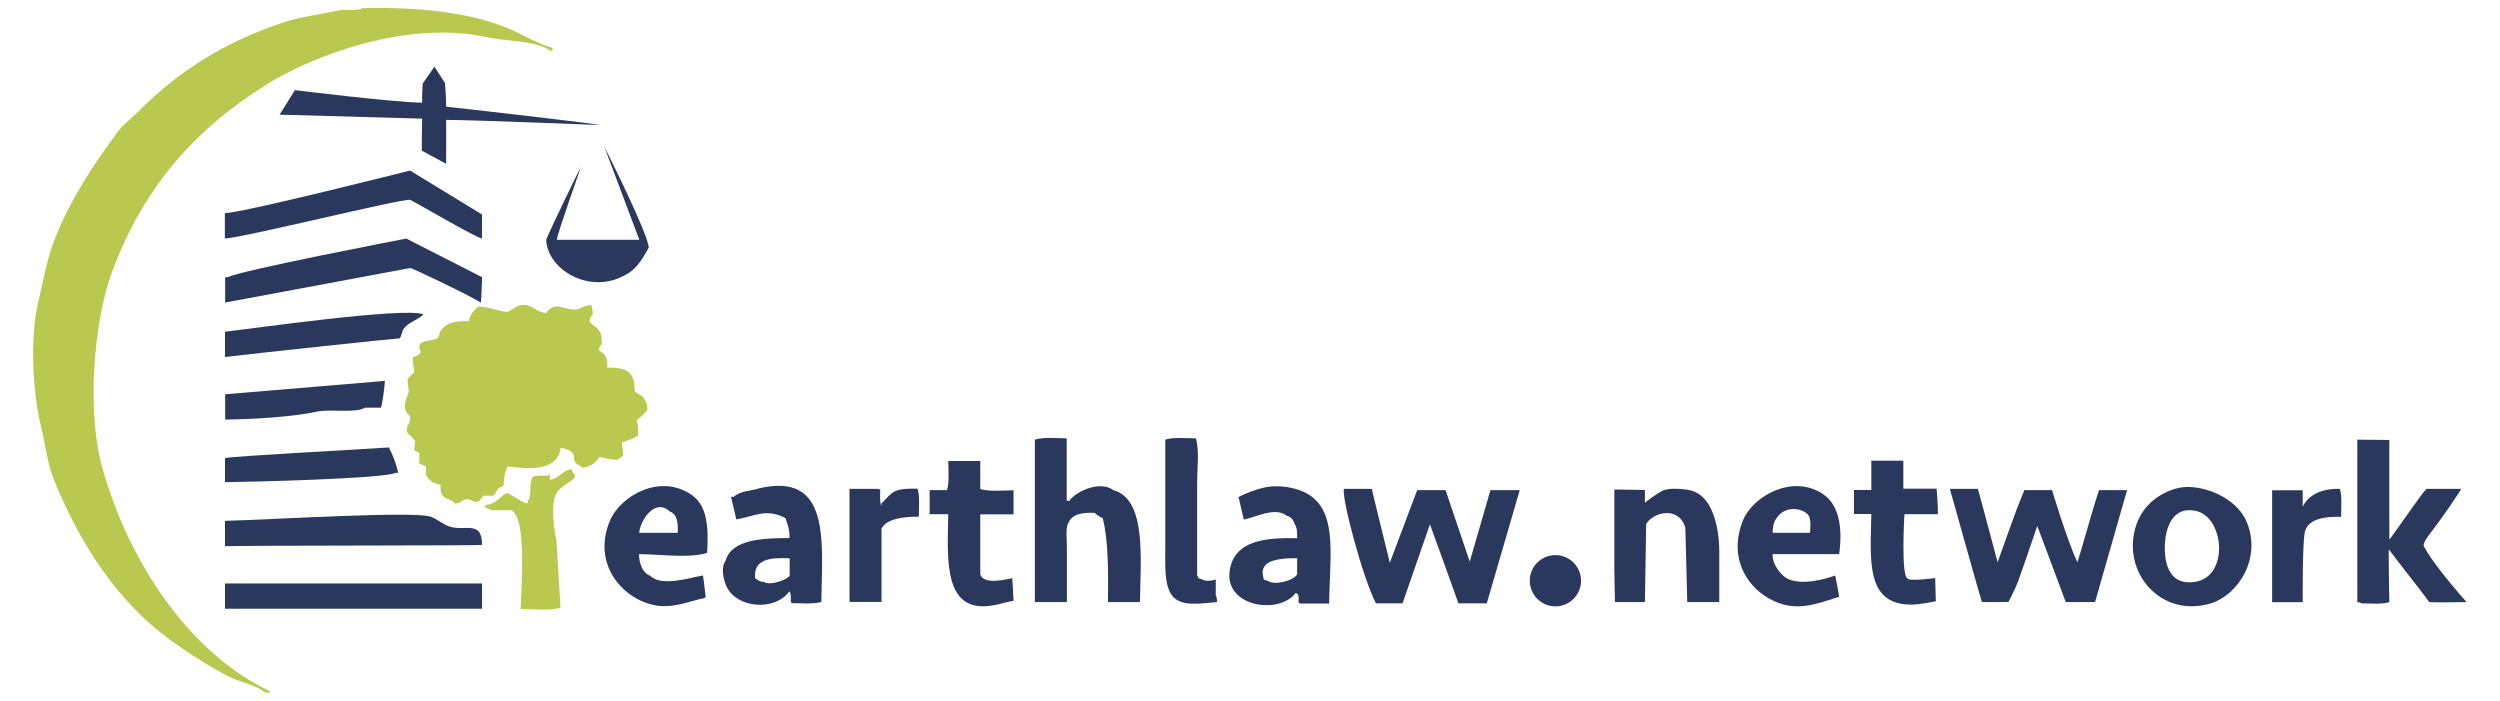
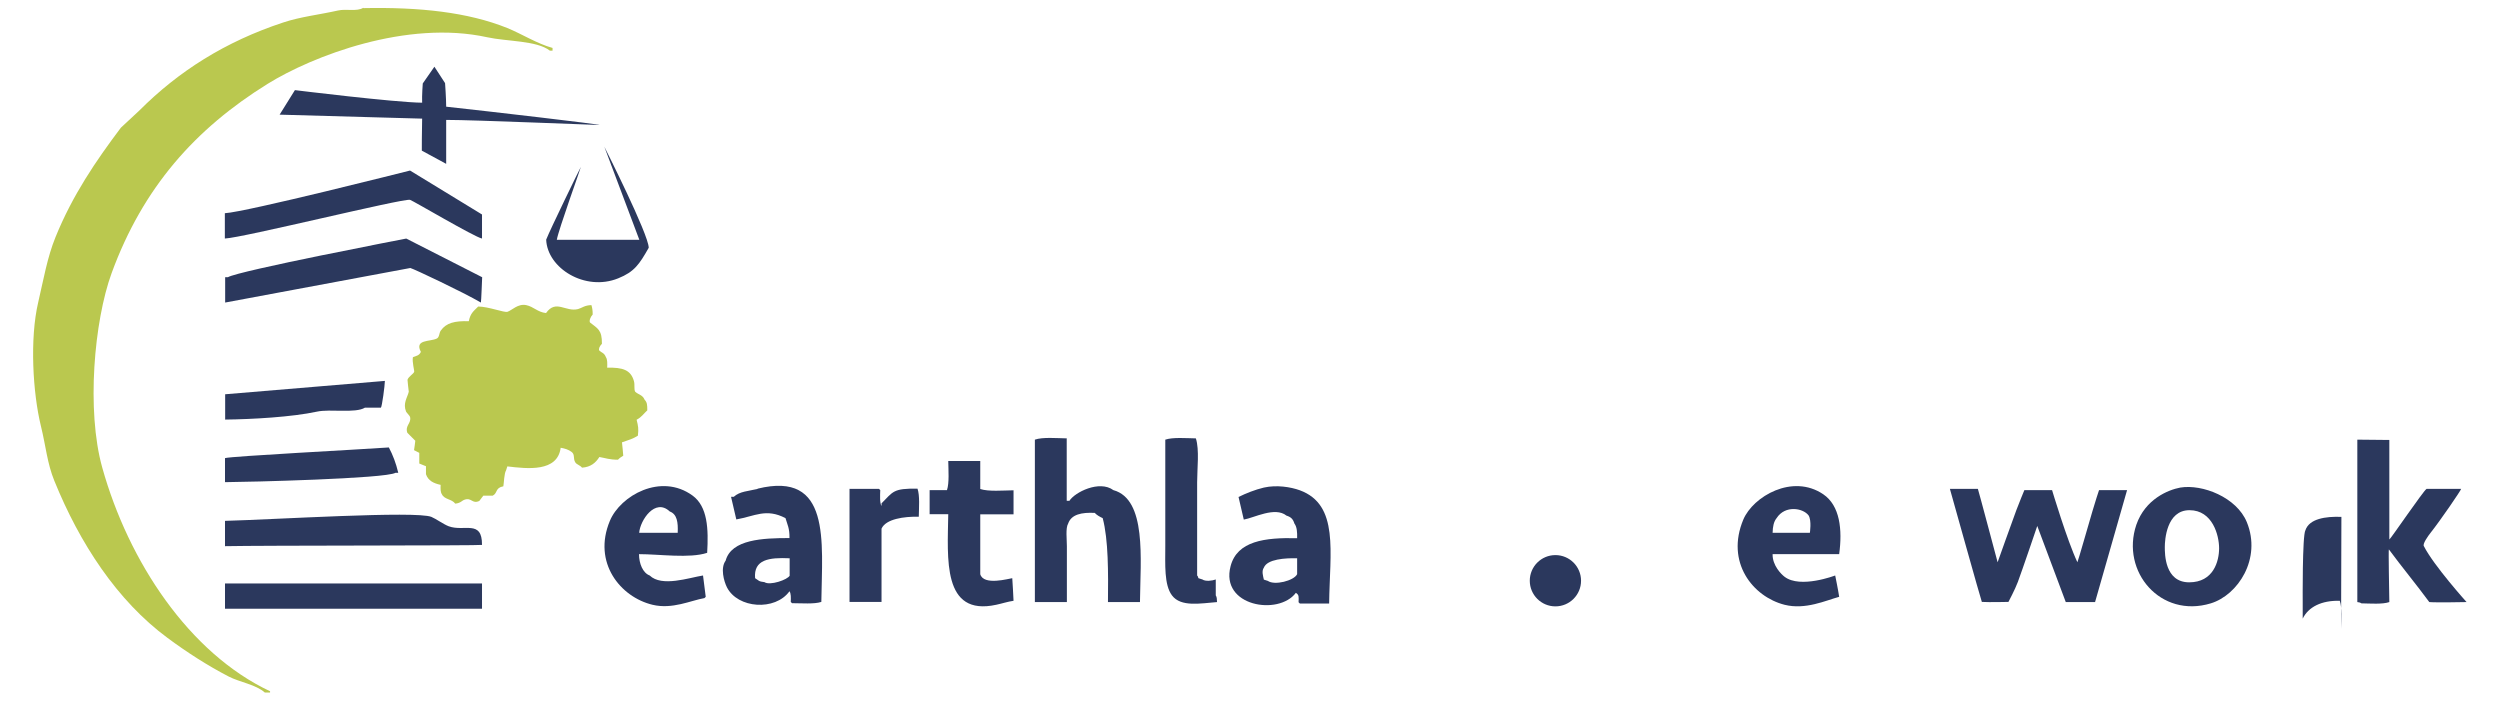
<svg xmlns="http://www.w3.org/2000/svg" id="uuid-e9a49ae9-12fb-4845-93d2-b40b02cbd4eb" data-name="Layer_1" width="157" height="44" viewBox="0 0 157 44">
  <defs>
    <style>
      .uuid-d8d77bb2-ba01-4c2f-8a4c-8fb5e8b0aeb2 {
        fill: #bac84f;
      }

      .uuid-d8d77bb2-ba01-4c2f-8a4c-8fb5e8b0aeb2, .uuid-4cc4cc83-5d60-4c8e-8c5b-4bccd6c4f070 {
        fill-rule: evenodd;
      }

      .uuid-879c6bb8-e3ed-4940-b1fc-d4b5cbd4eb64, .uuid-4cc4cc83-5d60-4c8e-8c5b-4bccd6c4f070 {
        fill: #2b385d;
      }
    </style>
  </defs>
  <path class="uuid-d8d77bb2-ba01-4c2f-8a4c-8fb5e8b0aeb2" d="M22.83.51c3.5-.07,6.54.25,9.03,1.25.93.38,1.86.98,2.84,1.25v.17h-.17c-.82-.64-2.7-.57-3.93-.84-5.04-1.11-10.96,1.17-13.8,2.93-4.54,2.82-7.82,6.5-9.79,11.88-1.1,3.01-1.59,8.63-.59,12.21,1.65,5.91,5.46,11.66,10.54,14.05v.08h-.33c-.56-.5-1.58-.65-2.26-1-1.35-.7-2.65-1.54-3.85-2.43-3.17-2.34-5.52-5.95-7.11-9.87-.45-1.11-.53-2.17-.84-3.43-.51-2.08-.71-5.49-.17-7.78.33-1.41.57-2.83,1.09-4.1,1.07-2.63,2.52-4.76,4.1-6.86.39-.36.78-.72,1.17-1.09,2.44-2.44,5.36-4.31,9.03-5.52,1.08-.36,2.28-.49,3.43-.75.52-.12,1.19.08,1.59-.17Z" />
  <path class="uuid-4cc4cc83-5d60-4c8e-8c5b-4bccd6c4f070" d="M28.02,6.7c2.84.31,9.63,1.1,9.63,1.15-.31,0-7.85-.32-9.63-.32v2.76s-1.53-.83-1.53-.83c0,0,0-1.29.02-2.01-2.98-.08-8.95-.25-8.95-.25l.96-1.54s6.24.77,7.99.79c-.02-.44.04-1.21.04-1.21l.73-1.05.67,1.03s.07.96.07,1.48Z" />
  <path class="uuid-4cc4cc83-5d60-4c8e-8c5b-4bccd6c4f070" d="M38.39,10.21c.09.14.15.09,0,.17v-.17Z" />
  <path class="uuid-4cc4cc83-5d60-4c8e-8c5b-4bccd6c4f070" d="M34.96,15.06h5.19s-2.2-5.85-2.2-5.85c0,0,2.79,5.52,2.79,6.35-.59,1.04-.9,1.51-1.92,1.92-2.08.84-4.45-.64-4.52-2.43.25-.64,2.15-4.54,2.18-4.57,0,.06-1.42,3.99-1.51,4.57Z" />
  <path class="uuid-4cc4cc83-5d60-4c8e-8c5b-4bccd6c4f070" d="M30.27,14.98c-.47-.09-4.32-2.37-4.52-2.43-.42-.11-10.53,2.39-11.63,2.43v-1.59c1.33-.07,11.63-2.68,11.63-2.68l4.52,2.76v1.51Z" />
  <path class="uuid-4cc4cc83-5d60-4c8e-8c5b-4bccd6c4f070" d="M25.51,14.98l4.77,2.43s-.06,1.56-.08,1.59c-1.13-.66-4.18-2.1-4.43-2.17-3.87.72-7.75,1.45-11.63,2.17v-1.59h.17c.64-.4,11.21-2.43,11.21-2.43Z" />
  <path class="uuid-d8d77bb2-ba01-4c2f-8a4c-8fb5e8b0aeb2" d="M38.14,23.09c.95-.02,1.47.13,1.67.84.07.25-.01.51.08.67.22.2.46.19.59.5.16.17.17.32.17.67-.24.22-.35.42-.67.59.1.41.13.55.08,1-.31.2-.57.27-1,.42.03.28.06.56.08.84-.12.07-.24.15-.33.25-.54,0-.77-.1-1.17-.17-.23.36-.53.63-1.09.67-.11-.15-.33-.19-.42-.33-.16-.25,0-.5-.25-.67-.17-.13-.42-.21-.67-.25-.2,1.54-2.09,1.32-3.35,1.17-.03.08-.06.17-.08.25-.12.19-.13.78-.17,1-.53.1-.34.42-.67.59h-.59c-.08.11-.17.22-.25.33-.45.21-.48-.23-.92-.08-.19.06-.23.21-.59.25-.22-.3-.68-.25-.84-.59-.09-.13-.09-.34-.08-.59-.45-.1-.78-.26-.92-.67v-.5c-.14-.06-.28-.11-.42-.17v-.67l-.33-.17c.03-.2.06-.39.08-.59l-.5-.5c-.16-.47.27-.59.17-1-.02-.07-.22-.27-.25-.33-.21-.53.08-.87.17-1.25-.03-.25-.06-.5-.08-.75.06-.2.38-.37.42-.5.02-.07-.14-.63-.08-.92.24-.09.39-.1.5-.33-.42-.8.58-.63,1-.84.17-.08.14-.35.25-.5.35-.49.87-.61,1.76-.59.1-.5.3-.63.59-.92.64,0,1.65.4,1.84.33.29-.1.65-.52,1.17-.42.48.1.71.44,1.25.5.62-.88,1.23-.05,2.01-.25.25-.07.41-.24.84-.25.05.16.08.33.08.59-.14.15-.23.39-.17.5.47.38.76.45.75,1.34-.14.14-.22.31-.17.42.18.17.31.14.42.42.1.14.09.41.08.67Z" />
-   <path class="uuid-4cc4cc83-5d60-4c8e-8c5b-4bccd6c4f070" d="M14.13,22.42v-1.59c1.64-.18,11.25-1.56,12.46-1.09l-.08.08c-.39.32-.87.43-1.17.84-.09.12-.13.5-.25.59-.25,0-8.63.89-10.96,1.17Z" />
  <path class="uuid-4cc4cc83-5d60-4c8e-8c5b-4bccd6c4f070" d="M24.17,23.93c0,.25-.18,1.63-.25,1.67h-1c-.6.37-2.18.07-3.01.25-1.57.34-4.07.48-5.77.5v-1.59l10.04-.84Z" />
  <path class="uuid-4cc4cc83-5d60-4c8e-8c5b-4bccd6c4f070" d="M66.99,27.52v3.93h.17c.33-.53,1.88-1.32,2.76-.67,2.1.58,1.7,4.33,1.67,7.03h-2.01c.02-1.84.03-3.91-.33-5.27-.19-.09-.37-.19-.5-.33-.82-.04-1.47.09-1.67.67-.17.28-.08,1-.08,1.42v3.51h-2.01v-10.2c.49-.17,1.37-.09,2.01-.08Z" />
  <path class="uuid-4cc4cc83-5d60-4c8e-8c5b-4bccd6c4f070" d="M76.44,37.81c-1.05.08-2.28.33-2.84-.42-.5-.66-.42-1.95-.42-3.09v-6.69c.47-.16,1.31-.09,1.92-.08.23.7.08,1.91.08,2.76v5.85c.07.09.03.02.08.17.08.03.17.06.25.08.2.14.63.08.84,0v1c.07.11.07.21.08.42Z" />
  <path class="uuid-4cc4cc83-5d60-4c8e-8c5b-4bccd6c4f070" d="M150.05,27.63v6.25c.06,0,2.15-3.08,2.34-3.18h2.17c0,.08-1.33,2.02-1.92,2.76-.15.19-.52.7-.42.84.62,1.22,2.68,3.51,2.68,3.51,0,0-1.92.04-2.34,0-.78-1.06-1.76-2.25-2.54-3.31-.03.03.02,2.66.03,3.31-.43.15-1.19.09-1.76.08-.09-.06-.08-.05-.25-.08v-10.2l2.01.02Z" />
  <path class="uuid-4cc4cc83-5d60-4c8e-8c5b-4bccd6c4f070" d="M14.13,30.28v-1.51c.36-.12,8.28-.53,10.29-.67.25.47.45.99.59,1.59h-.17c-.6.37-9.27.58-10.71.59Z" />
-   <path class="uuid-4cc4cc83-5d60-4c8e-8c5b-4bccd6c4f070" d="M121.69,32.29h-2.09s-.24,3.94.21,4.05c.15.18,1.72-.04,1.72-.04l.04,1.46s-1.02.21-1.54.21c-2.9,0-2.56-2.81-2.51-5.69h-1.09v-1.51h1.09v-1.84h2.01v1.76h2.09s.09,1.07.08,1.59Z" />
  <path class="uuid-4cc4cc83-5d60-4c8e-8c5b-4bccd6c4f070" d="M59.55,28.95h2.01v1.76c.52.17,1.43.09,2.09.08v1.51h-2.09c0,1.25,0,3.76,0,3.76.21.74,1.81.27,2.01.25.03.47.06.95.08,1.42-.36.05-.75.18-1.09.25-3.4.74-3.05-2.91-3.01-5.69h-1.17v-1.51h1.09c.15-.45.09-1.25.08-1.84Z" />
-   <path class="uuid-d8d77bb2-ba01-4c2f-8a4c-8fb5e8b0aeb2" d="M32.7,38.23c.03-1.53.39-5.72-.59-6.19h-1.25c-.17-.12-.3-.05-.42-.25l.08-.08c.8-.11.88-.62,1.34-.75.08-.02.92.61,1.25.67.03-.08.06-.17.08-.25.21-.33.03-1.07.25-1.42.18-.12.61-.09.92-.08.09-.07.02-.03.17-.08v.33c.63-.1.71-.55,1.34-.67.07.12.16.31.25.42-.05.15-.02.08-.08.17-.39.37-.96.53-1.17,1.09-.27.73-.07,2.13.08,2.84.08,1.39.17,2.79.25,4.18-.62.21-1.73.09-2.51.08Z" />
-   <path class="uuid-4cc4cc83-5d60-4c8e-8c5b-4bccd6c4f070" d="M107.98,37.81h-2.02s-.12-4.67-.12-4.67c-.42-1.4-2.04-.97-2.46-.23l-.08,4.9h-1.88s-.04-1.56-.04-2.09v-4.98l1.92.03v.8s.74-.59,1.17-.78c.37-.16,1.33-.1,1.79.03,1.84.58,1.71,3.98,1.71,3.98v3.01Z" />
  <path class="uuid-4cc4cc83-5d60-4c8e-8c5b-4bccd6c4f070" d="M53.36,30.7h1.84s.06.06.08.08c-.01.32-.04.81.08,1v-.17c.73-.73.72-.95,2.26-.92.15.43.09,1.19.08,1.76-.93-.02-2.07.14-2.34.75v4.6h-2.01v-7.11Z" />
-   <path class="uuid-4cc4cc83-5d60-4c8e-8c5b-4bccd6c4f070" d="M84.39,30.7h1.76c0,.06,1.13,4.64,1.13,4.64l1.72-4.56h1.78s1.52,4.49,1.52,4.49l1.3-4.49h1.84l-2.07,7.11s-1.14,0-1.78,0c-.56-1.59-1.79-4.96-1.79-4.96l-1.72,4.96h-1.67c-.82-1.56-2.17-6.62-2.01-7.19Z" />
  <path class="uuid-4cc4cc83-5d60-4c8e-8c5b-4bccd6c4f070" d="M122.45,30.7h1.76c.03.06,1.24,4.61,1.24,4.61,0,0,.91-2.56,1.18-3.28.16-.43.5-1.25.5-1.25h1.74s.94,3.15,1.59,4.53c.03-.03.74-2.51.94-3.19.14-.5.42-1.34.42-1.34h1.76l-2.01,7.03h-1.84l-1.79-4.78s-.94,2.77-1.22,3.52c-.17.46-.59,1.25-.59,1.25,0,0-1.24.03-1.67,0-.03-.03-2.01-7.11-2.01-7.11Z" />
-   <path class="uuid-4cc4cc83-5d60-4c8e-8c5b-4bccd6c4f070" d="M147.04,32.46c-1-.04-2.02.12-2.26.84-.2.32-.17,4.52-.17,4.52h-1.92s0-5.35,0-7.03h1.92s0,.89,0,1.03c.36-.74,1.19-1.15,2.33-1.12.15.43.09,1.19.08,1.76Z" />
+   <path class="uuid-4cc4cc83-5d60-4c8e-8c5b-4bccd6c4f070" d="M147.04,32.46c-1-.04-2.02.12-2.26.84-.2.32-.17,4.52-.17,4.52h-1.92h1.92s0,.89,0,1.03c.36-.74,1.19-1.15,2.33-1.12.15.43.09,1.19.08,1.76Z" />
  <path class="uuid-4cc4cc83-5d60-4c8e-8c5b-4bccd6c4f070" d="M44.41,34.72c.09-1.51.03-2.91-.92-3.6-1.98-1.44-4.53,0-5.19,1.59-1.1,2.63.67,4.79,2.68,5.27,1.24.3,2.4-.27,3.26-.42.03-.03.06-.06.08-.08-.06-.45-.11-.89-.17-1.34-.88.14-2.59.74-3.35,0-.43-.16-.67-.75-.67-1.34,1.27,0,3.18.28,4.27-.08ZM42.57,33.46h-2.43c.06-.78,1-2.21,1.92-1.34.46.17.53.68.5,1.34Z" />
  <path class="uuid-4cc4cc83-5d60-4c8e-8c5b-4bccd6c4f070" d="M114.5,31.04c-1.93-1.31-4.41.14-5.02,1.59-1.12,2.68.59,4.84,2.59,5.35,1.31.33,2.59-.27,3.43-.5-.06-.42-.25-1.34-.25-1.34,0,0-2.19.84-3.18.08-.2-.15-.77-.71-.75-1.42h4.18c.21-1.54.05-3.05-1-3.76ZM113.66,33.46h-2.34c.01-.39.07-.7.25-.92.54-.84,1.67-.63,2.01-.17.2.32.08,1.09.08,1.09Z" />
  <path class="uuid-4cc4cc83-5d60-4c8e-8c5b-4bccd6c4f070" d="M141.1,32.79c-.64-1.56-2.79-2.4-4.18-2.17-.75.14-2.2.72-2.76,2.34-.99,2.94,1.53,5.89,4.68,4.93,1.7-.52,3.2-2.8,2.26-5.1ZM137.48,36.57c-1.54,0-1.53-1.8-1.53-2.22s.1-2.31,1.55-2.31,1.86,1.58,1.86,2.39-.35,2.14-1.88,2.14Z" />
  <path class="uuid-4cc4cc83-5d60-4c8e-8c5b-4bccd6c4f070" d="M14.13,34.3v-1.59c3.07-.08,11.99-.64,12.96-.25.29.12.77.47,1.09.59.97.36,2.1-.44,2.09,1.17-.13.05-13.8.03-16.14.08Z" />
  <path class="uuid-4cc4cc83-5d60-4c8e-8c5b-4bccd6c4f070" d="M47.59,30.7c-.6.15-1.13.15-1.51.5h-.17c.11.47.22.95.33,1.42,1.16-.2,1.87-.72,3.09-.08.12.42.26.63.25,1.25-1.67,0-3.65.08-4.01,1.42-.34.46-.11,1.29.08,1.67.68,1.34,3.03,1.5,3.93.25.1.14.09.41.08.67.03.03.06.06.08.08.59,0,1.39.07,1.84-.08.05-3.81.62-8.25-4.01-7.11ZM49.6,36.14c-.13.27-1.25.65-1.59.42-.38-.04-.36-.11-.59-.25-.1-1.17.87-1.31,2.17-1.25v1.09Z" />
  <path class="uuid-4cc4cc83-5d60-4c8e-8c5b-4bccd6c4f070" d="M81.63,30.79c-.58-.21-1.46-.35-2.26-.17-.55.13-1.12.36-1.59.59.11.47.22.95.33,1.42.65-.11,1.96-.83,2.68-.25.28.09.41.21.5.5.16.21.18.54.17.92-2.02-.05-3.77.17-4.18,1.76-.66,2.52,3.02,3.12,4.1,1.67.21.13.18.25.17.59.03.03.06.06.08.08h1.84c.04-3.24.64-6.2-1.84-7.11ZM81.46,36.06c-.2.41-1.42.72-1.84.42-.08-.03-.17-.06-.25-.08-.05-.23-.15-.54,0-.75.21-.54,1.34-.61,2.09-.59v1Z" />
  <path class="uuid-4cc4cc83-5d60-4c8e-8c5b-4bccd6c4f070" d="M14.13,36.64h16.14v1.59H14.13v-1.59Z" />
  <circle class="uuid-879c6bb8-e3ed-4940-b1fc-d4b5cbd4eb64" cx="97.68" cy="36.47" r="1.61" />
</svg>